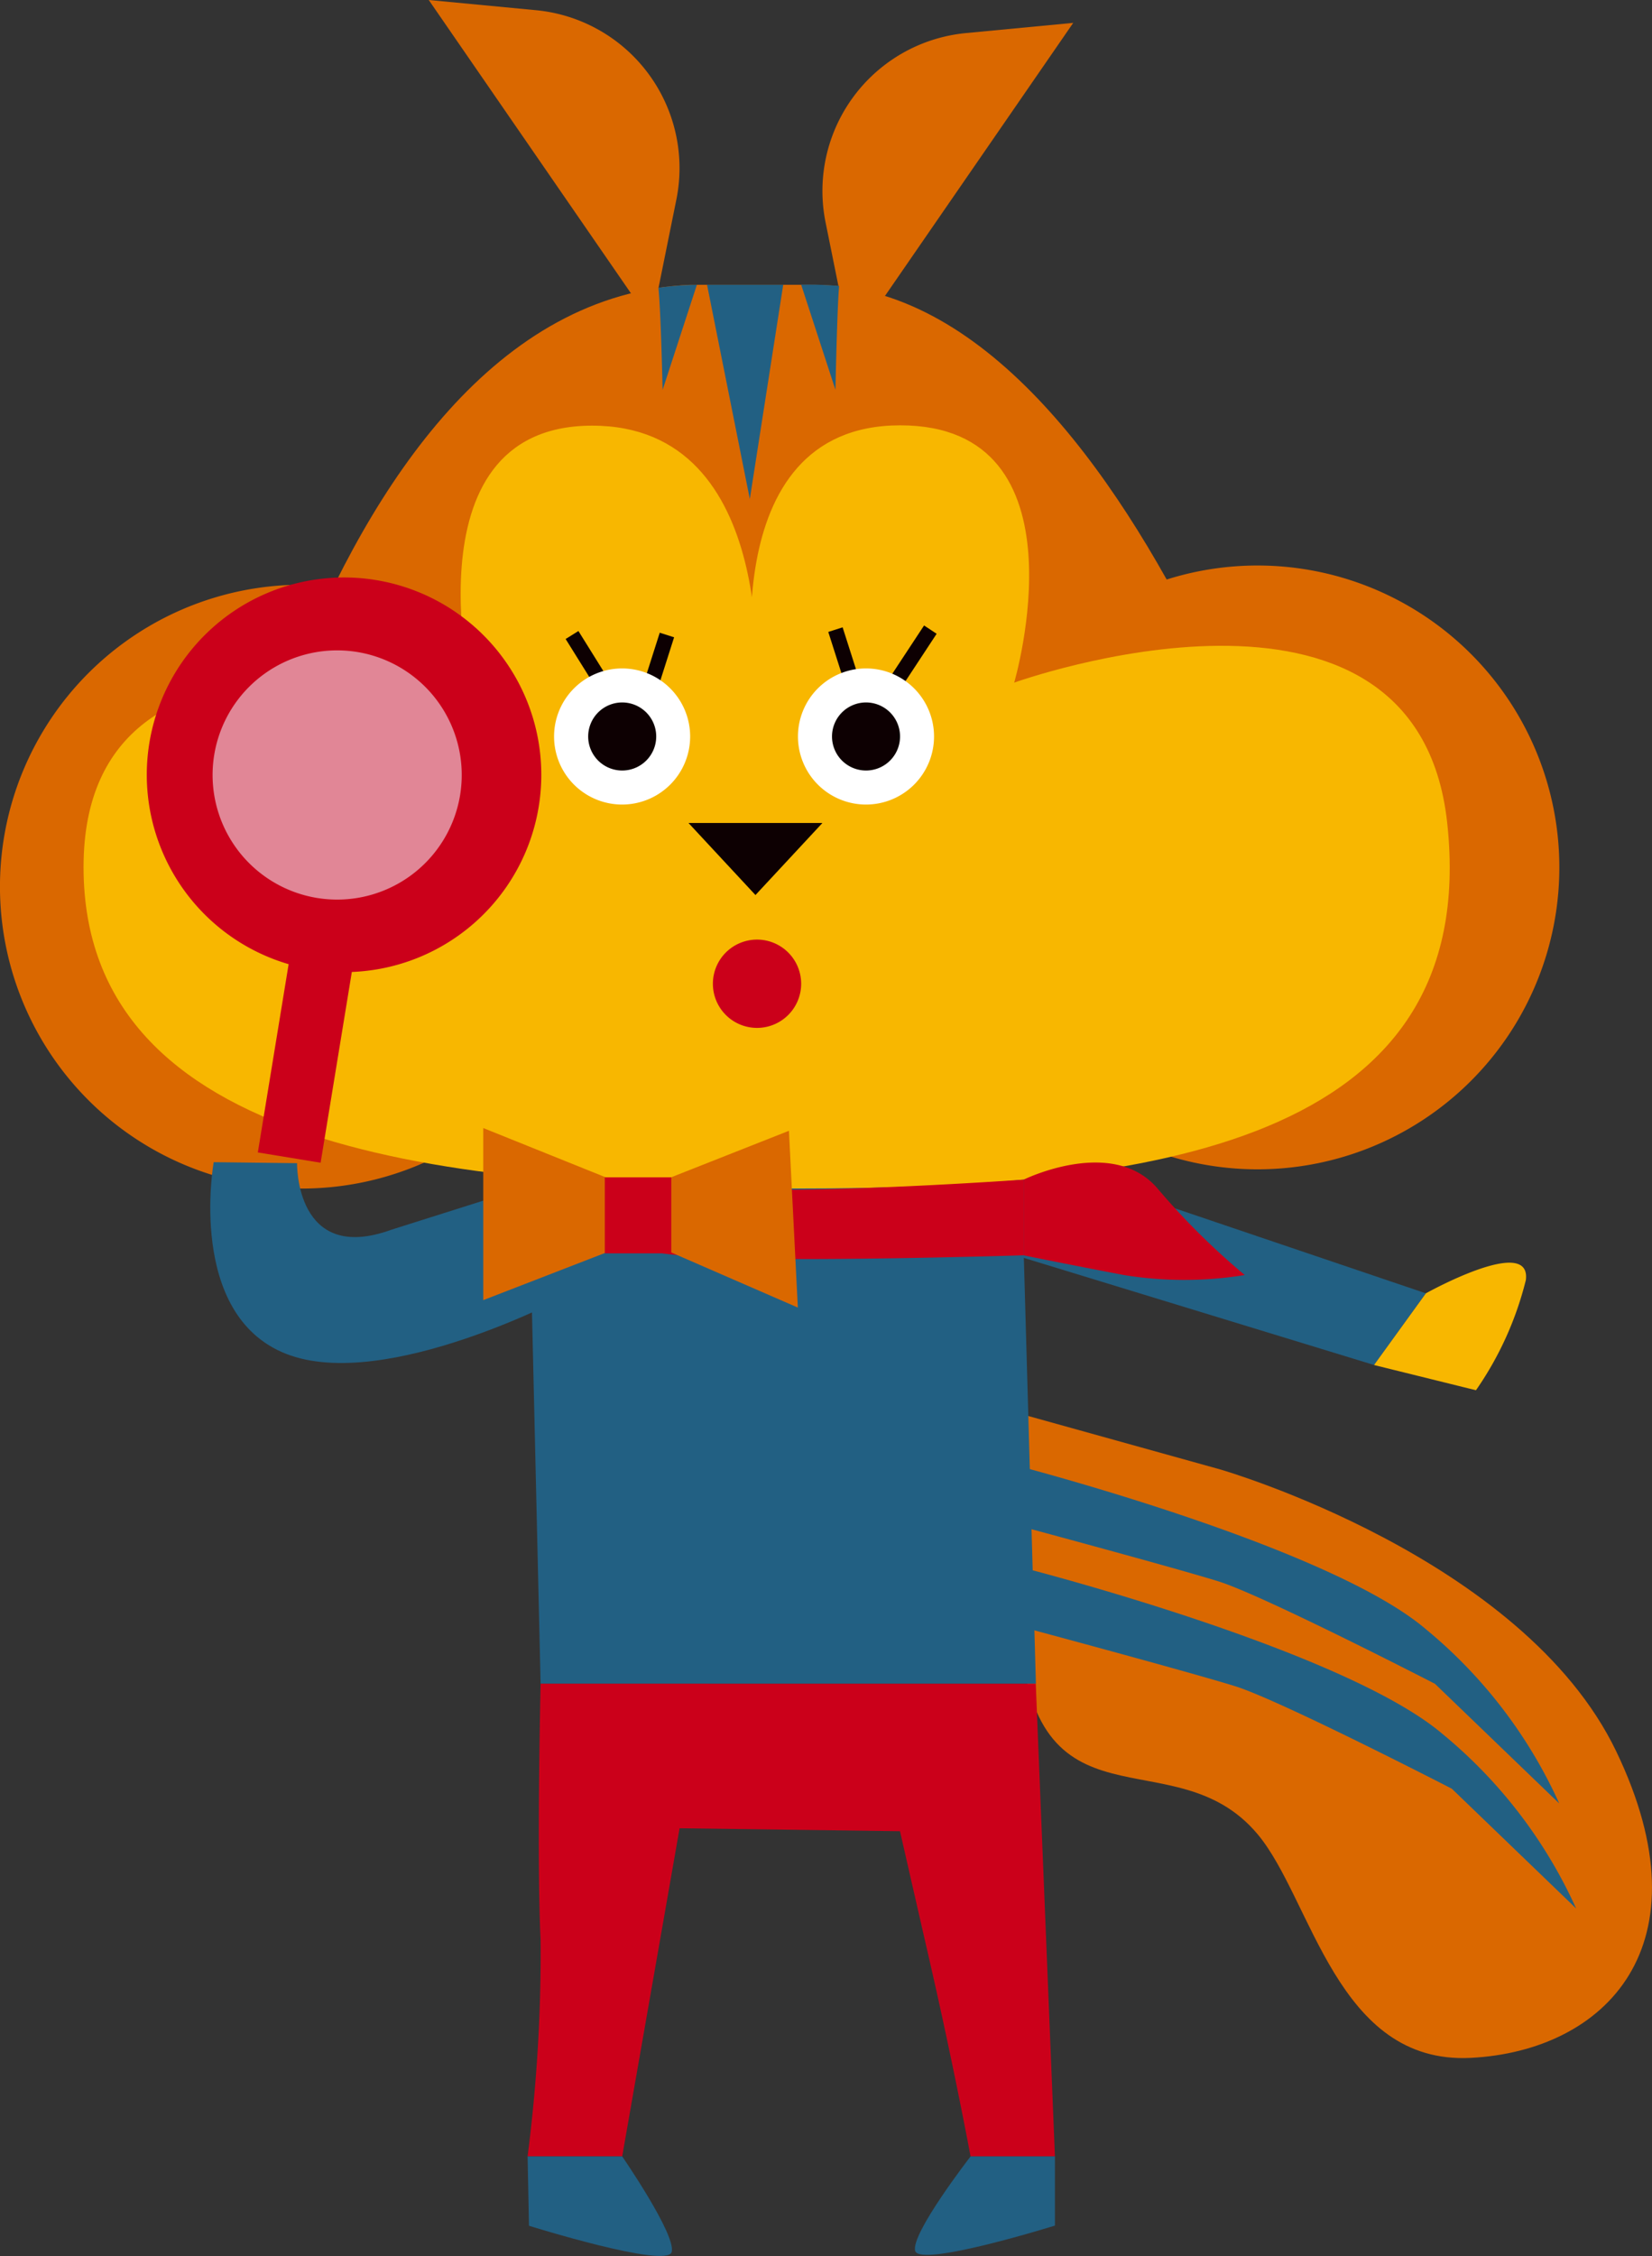
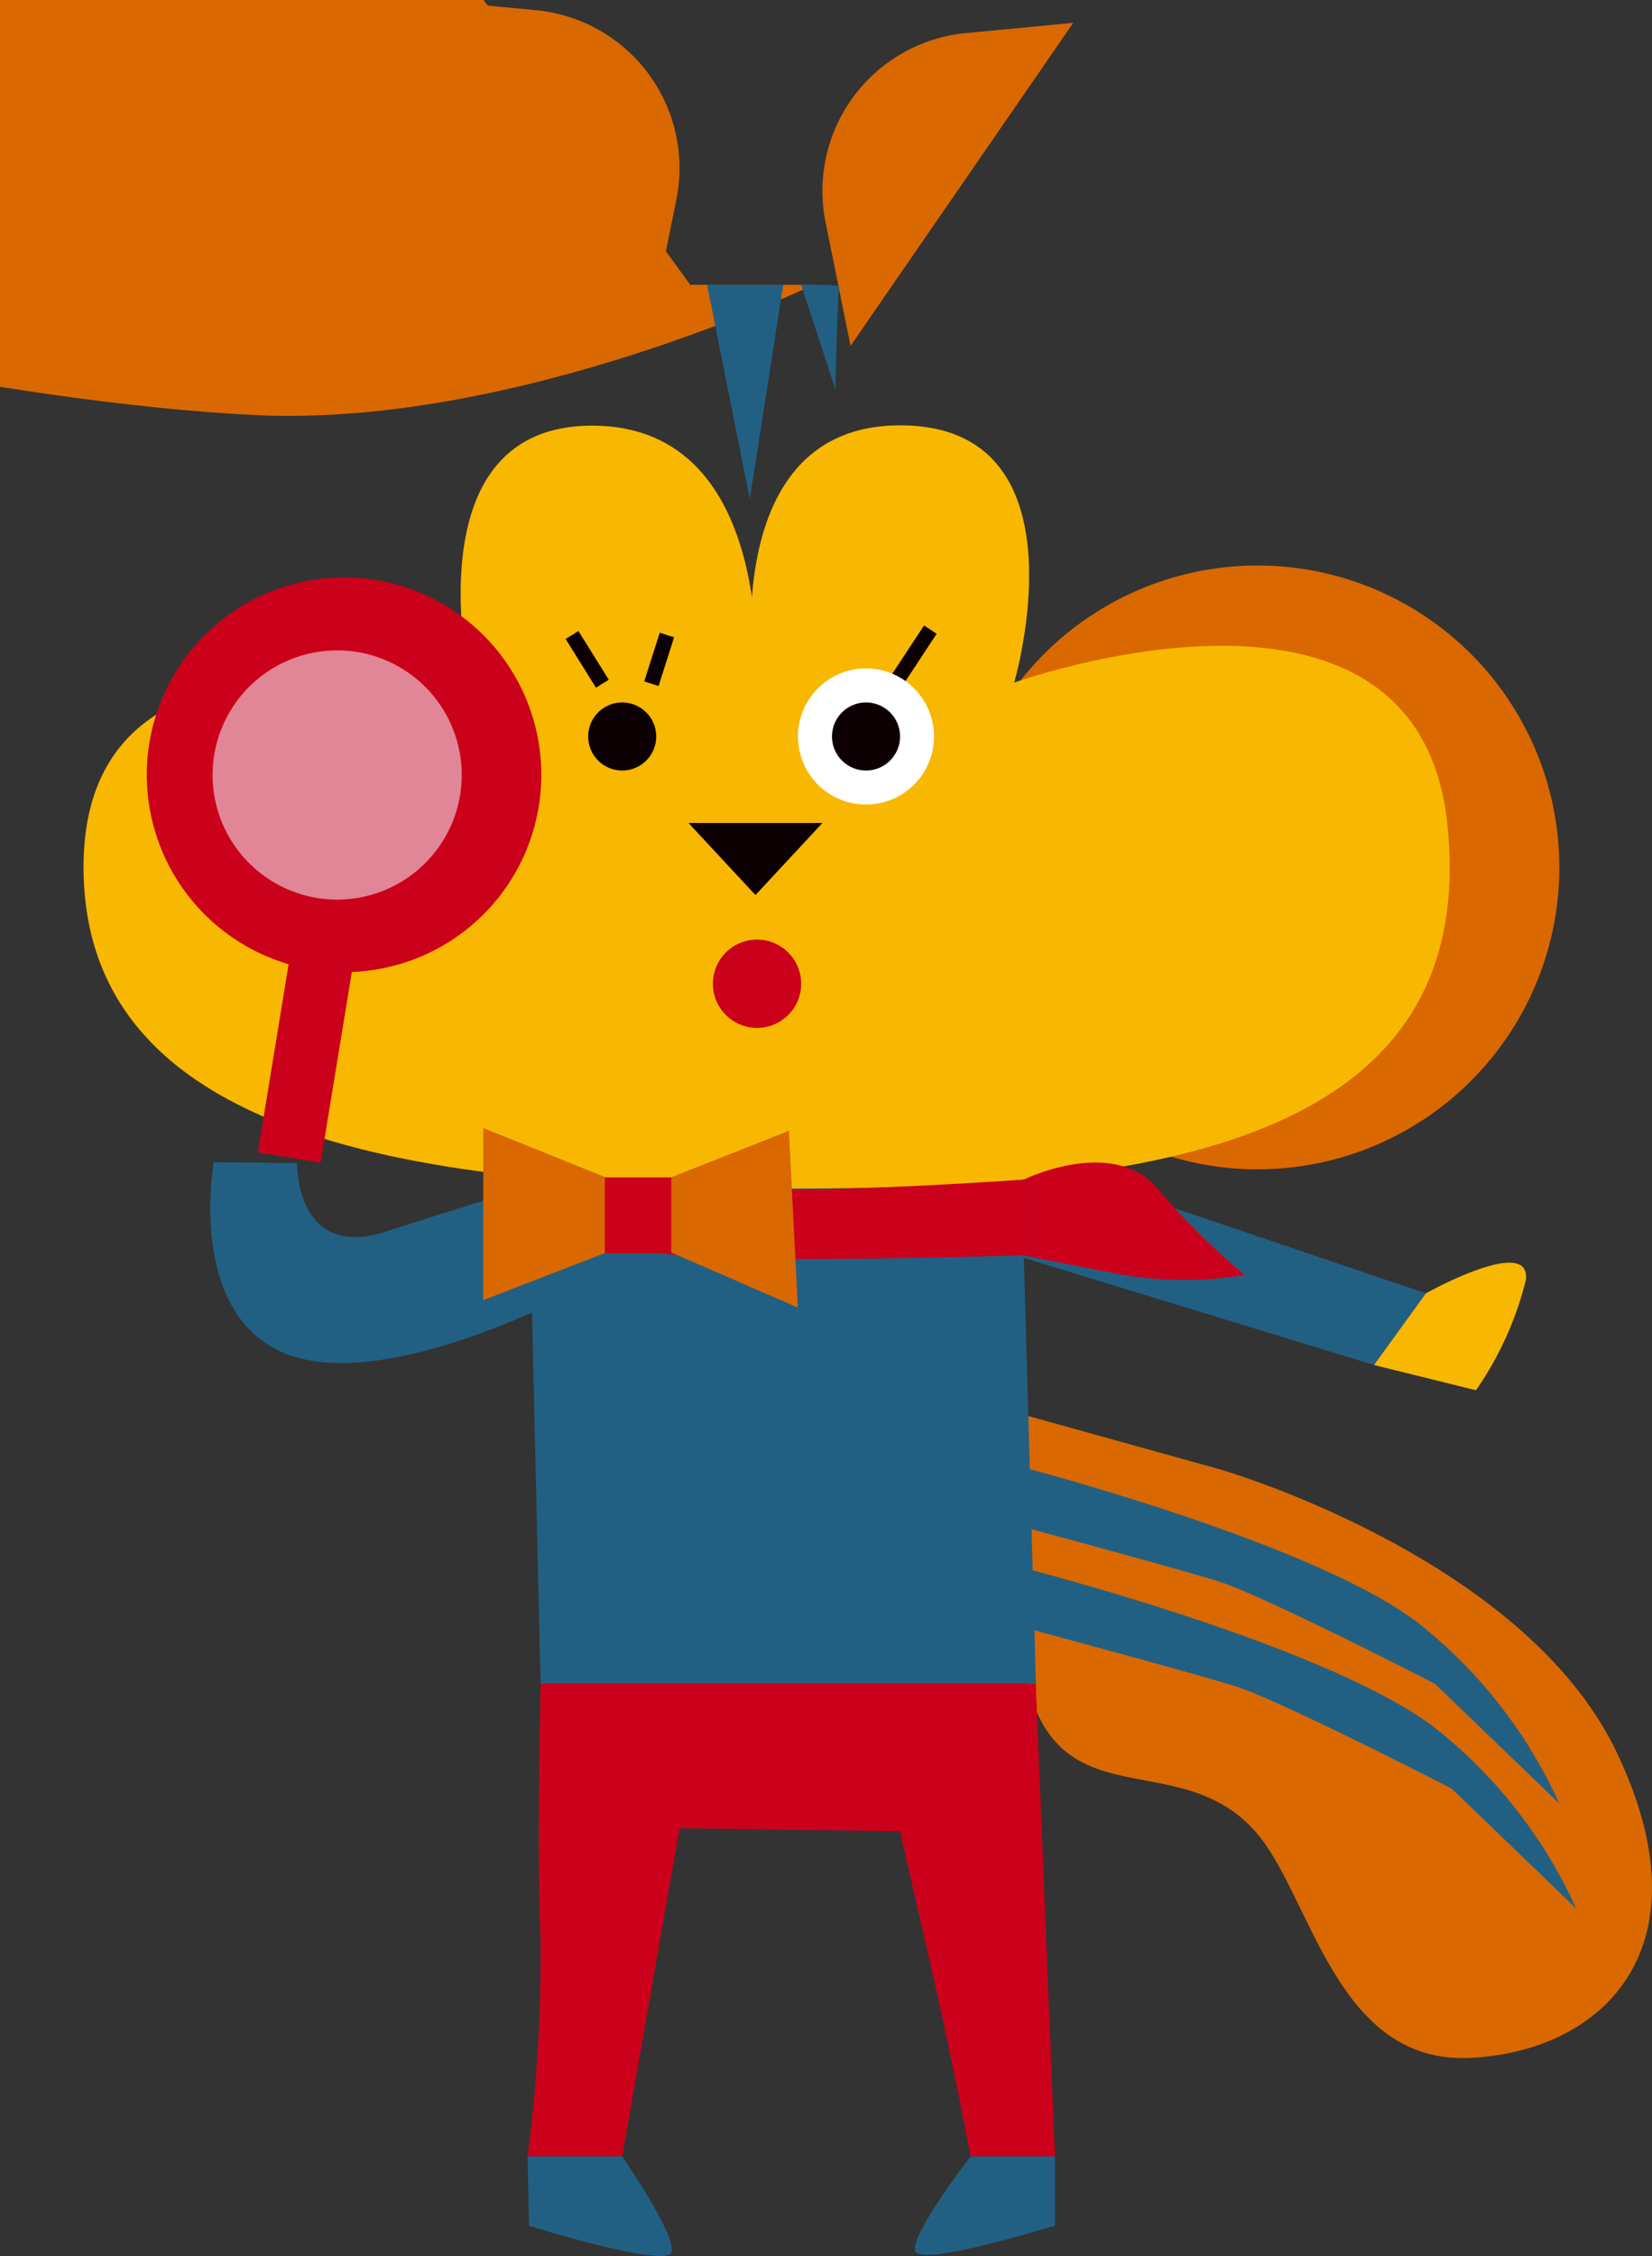
<svg xmlns="http://www.w3.org/2000/svg" width="55.699" height="76.04">
  <rect width="100%" height="100%" fill="#333333" stroke="none" />
  <defs>
    <clipPath id="a">
      <path data-name="長方形 735" fill="none" d="M0 0h55.699v76.04H0z" />
    </clipPath>
  </defs>
  <g data-name="グループ 845" clip-path="url(#a)">
    <path data-name="パス 7531" d="M41.143 49.529s10.193 2.935 13.349 9.5-.373 10.1-4.9 10.333-5.355-5.348-7.189-7.537c-2.834-3.381-7.6.248-8.041-7.029l-.442-7.277z" fill="#da6800" />
    <path data-name="パス 7532" d="M33.972 49.318s10.764 2.749 14.1 5.593a16.314 16.314 0 014.5 5.877l-4.191-4.034s-5.783-2.979-7.3-3.453-7.166-1.99-7.166-1.99z" fill="#226083" />
    <path data-name="パス 7533" d="M34.541 52.856s10.764 2.749 14.1 5.593a16.314 16.314 0 014.5 5.877L48.95 60.29s-5.783-2.979-7.3-3.453-7.166-1.99-7.166-1.99z" fill="#226083" />
-     <path data-name="パス 7534" d="M20.351 29.885a10.176 10.176 0 11-10.175-10.176 10.176 10.176 0 0110.175 10.176" fill="#da6800" />
    <path data-name="パス 7535" d="M52.575 29.237A10.176 10.176 0 1142.4 19.061a10.176 10.176 0 0110.175 10.176" fill="#da6800" />
    <path data-name="パス 7536" d="M28.677 11.658l-.842-4.163a5.346 5.346 0 014.732-6.38l3.618-.344z" fill="#da6800" />
    <path data-name="パス 7537" d="M21.963 10.887l.842-4.163a5.346 5.346 0 00-4.731-6.38L14.456 0z" fill="#da6800" />
-     <path data-name="パス 7538" d="M23.272 9.599h4.155c11.313 0 17.733 24.433 17.733 24.433s-9.971 4.82-18.807 4.392-19.836-3.225-19.836-3.225 3.659-25.041 16.755-25.6" fill="#da6800" />
+     <path data-name="パス 7538" d="M23.272 9.599h4.155s-9.971 4.82-18.807 4.392-19.836-3.225-19.836-3.225 3.659-25.041 16.755-25.6" fill="#da6800" />
    <path data-name="パス 7539" d="M34.004 38.828l14.071 4.765-1.748 2.415-13.292-4.063z" fill="#226083" />
    <path data-name="パス 7540" d="M17.788 37.841l.439 18.91h16.7l-.561-19.786z" fill="#226083" />
    <path data-name="パス 7541" d="M2.817 29.237c-.011-9.528 13.176-5.433 13.176-5.433s-2.454-9.438 3.954-9.457 5.524 9.15 5.524 9.15-1.534-9.154 4.874-9.161 3.849 8.673 3.849 8.673 13.556-4.887 14.6 4.726c1.175 10.846-10.033 12.324-21.889 12.324S2.828 38.766 2.817 29.237" fill="#f8b700" />
    <path data-name="パス 7542" d="M23.214 27.74h4.514l-2.257 2.428z" fill="#0d0002" />
    <path data-name="パス 7543" d="M23.839 9.599l1.442 7.222 1.126-7.222z" fill="#226083" />
-     <path data-name="長方形 729" fill="#0d0002" d="M27.926 21.299l.484-.154.53 1.66-.484.154z" />
    <path data-name="長方形 730" fill="#0d0002" d="M29.956 22.905l1.2-1.823.424.28-1.199 1.823z" />
    <path data-name="長方形 731" fill="#0d0002" d="M21.721 22.968l.523-1.642.484.155-.523 1.641z" />
    <path data-name="長方形 732" fill="#0d0002" d="M19.071 21.538l.431-.269 1.023 1.642-.431.268z" />
-     <path data-name="パス 7544" d="M23.269 24.824a2.294 2.294 0 11-2.294-2.294 2.294 2.294 0 012.294 2.294" fill="#fff" />
    <path data-name="パス 7545" d="M22.125 24.824a1.147 1.147 0 11-1.147-1.147 1.147 1.147 0 011.147 1.147" fill="#0d0002" />
    <path data-name="パス 7546" d="M31.492 24.824a2.294 2.294 0 11-2.294-2.294 2.294 2.294 0 012.294 2.294" fill="#fff" />
    <path data-name="パス 7547" d="M30.346 24.824a1.147 1.147 0 11-1.147-1.147 1.147 1.147 0 011.147 1.147" fill="#0d0002" />
    <path data-name="パス 7548" d="M27.013 9.599l1.155 3.54s.057-2.76.124-3.5a12.107 12.107 0 00-1.279-.043" fill="#226083" />
-     <path data-name="パス 7549" d="M23.496 9.599l-1.155 3.54s-.06-2.682-.142-3.438a9.591 9.591 0 011.3-.1" fill="#226083" />
    <path data-name="パス 7550" d="M27.012 33.158a1.488 1.488 0 11-1.488-1.488 1.488 1.488 0 011.488 1.488" fill="#cb001a" />
    <path data-name="パス 7551" d="M34.514 39.761s3-1.479 4.515.3a24.243 24.243 0 002.939 2.915 12.733 12.733 0 01-4.077 0c-1.99-.379-3.377-.664-3.377-.664z" fill="#cb001a" />
    <path data-name="パス 7552" d="M18.227 56.751s-.136 5.849 0 8.644a53.739 53.739 0 01-.439 7.289h3.19l1.935-11.061 7.432.1s.212.938 1.023 4.478 1.356 6.485 1.356 6.485h2.844l-.646-15.934z" fill="#cb001a" />
    <path data-name="パス 7553" d="M32.724 72.684s-2.029 2.616-1.868 3.184 4.712-.853 4.712-.853v-2.331z" fill="#226083" />
    <path data-name="パス 7554" d="M20.978 72.684s1.83 2.655 1.668 3.223-4.811-.886-4.811-.886l-.046-2.338z" fill="#226083" />
    <path data-name="パス 7555" d="M48.075 43.593s3.561-1.987 3.371-.449a11.222 11.222 0 01-1.682 3.715l-3.437-.85z" fill="#f8b700" />
    <path data-name="パス 7556" d="M17.869 39.971l-4.67 1.477c-3.252 1.185-3.183-2.242-3.183-2.242l-2.811-.034s-.92 5.134 2.435 6.458 9.579-2.008 9.579-2.008z" fill="#226083" />
    <path data-name="パス 7557" d="M18.077 40.551a9.821 9.821 0 004.835 1.76c2.56.284 11.6 0 11.6 0v-2.55s-6.786.48-9.957.3c-4.005-.229-7.046-.415-7.046-.415a1.8 1.8 0 00.567.907" fill="#cb001a" />
    <path data-name="長方形 733" fill="#cb001a" d="M8.693 38.844l1.575-9.623 2.117.347-1.575 9.623z" />
    <path data-name="パス 7558" d="M17.713 28.736a6.651 6.651 0 11-3.493-8.734 6.652 6.652 0 013.493 8.734" fill="#cb001a" />
    <path data-name="パス 7559" d="M15.512 26.803a4.2 4.2 0 11-3.469-4.827 4.2 4.2 0 013.469 4.827" fill="#e18696" />
    <path data-name="パス 7560" d="M21.513 40.122l-5.219-2.1v5.8l5.306-2.055 5.3 2.306-.3-5.959z" fill="#da6800" />
    <path data-name="長方形 734" fill="#cb001a" d="M20.392 39.683h2.242v2.562h-2.242z" />
  </g>
</svg>